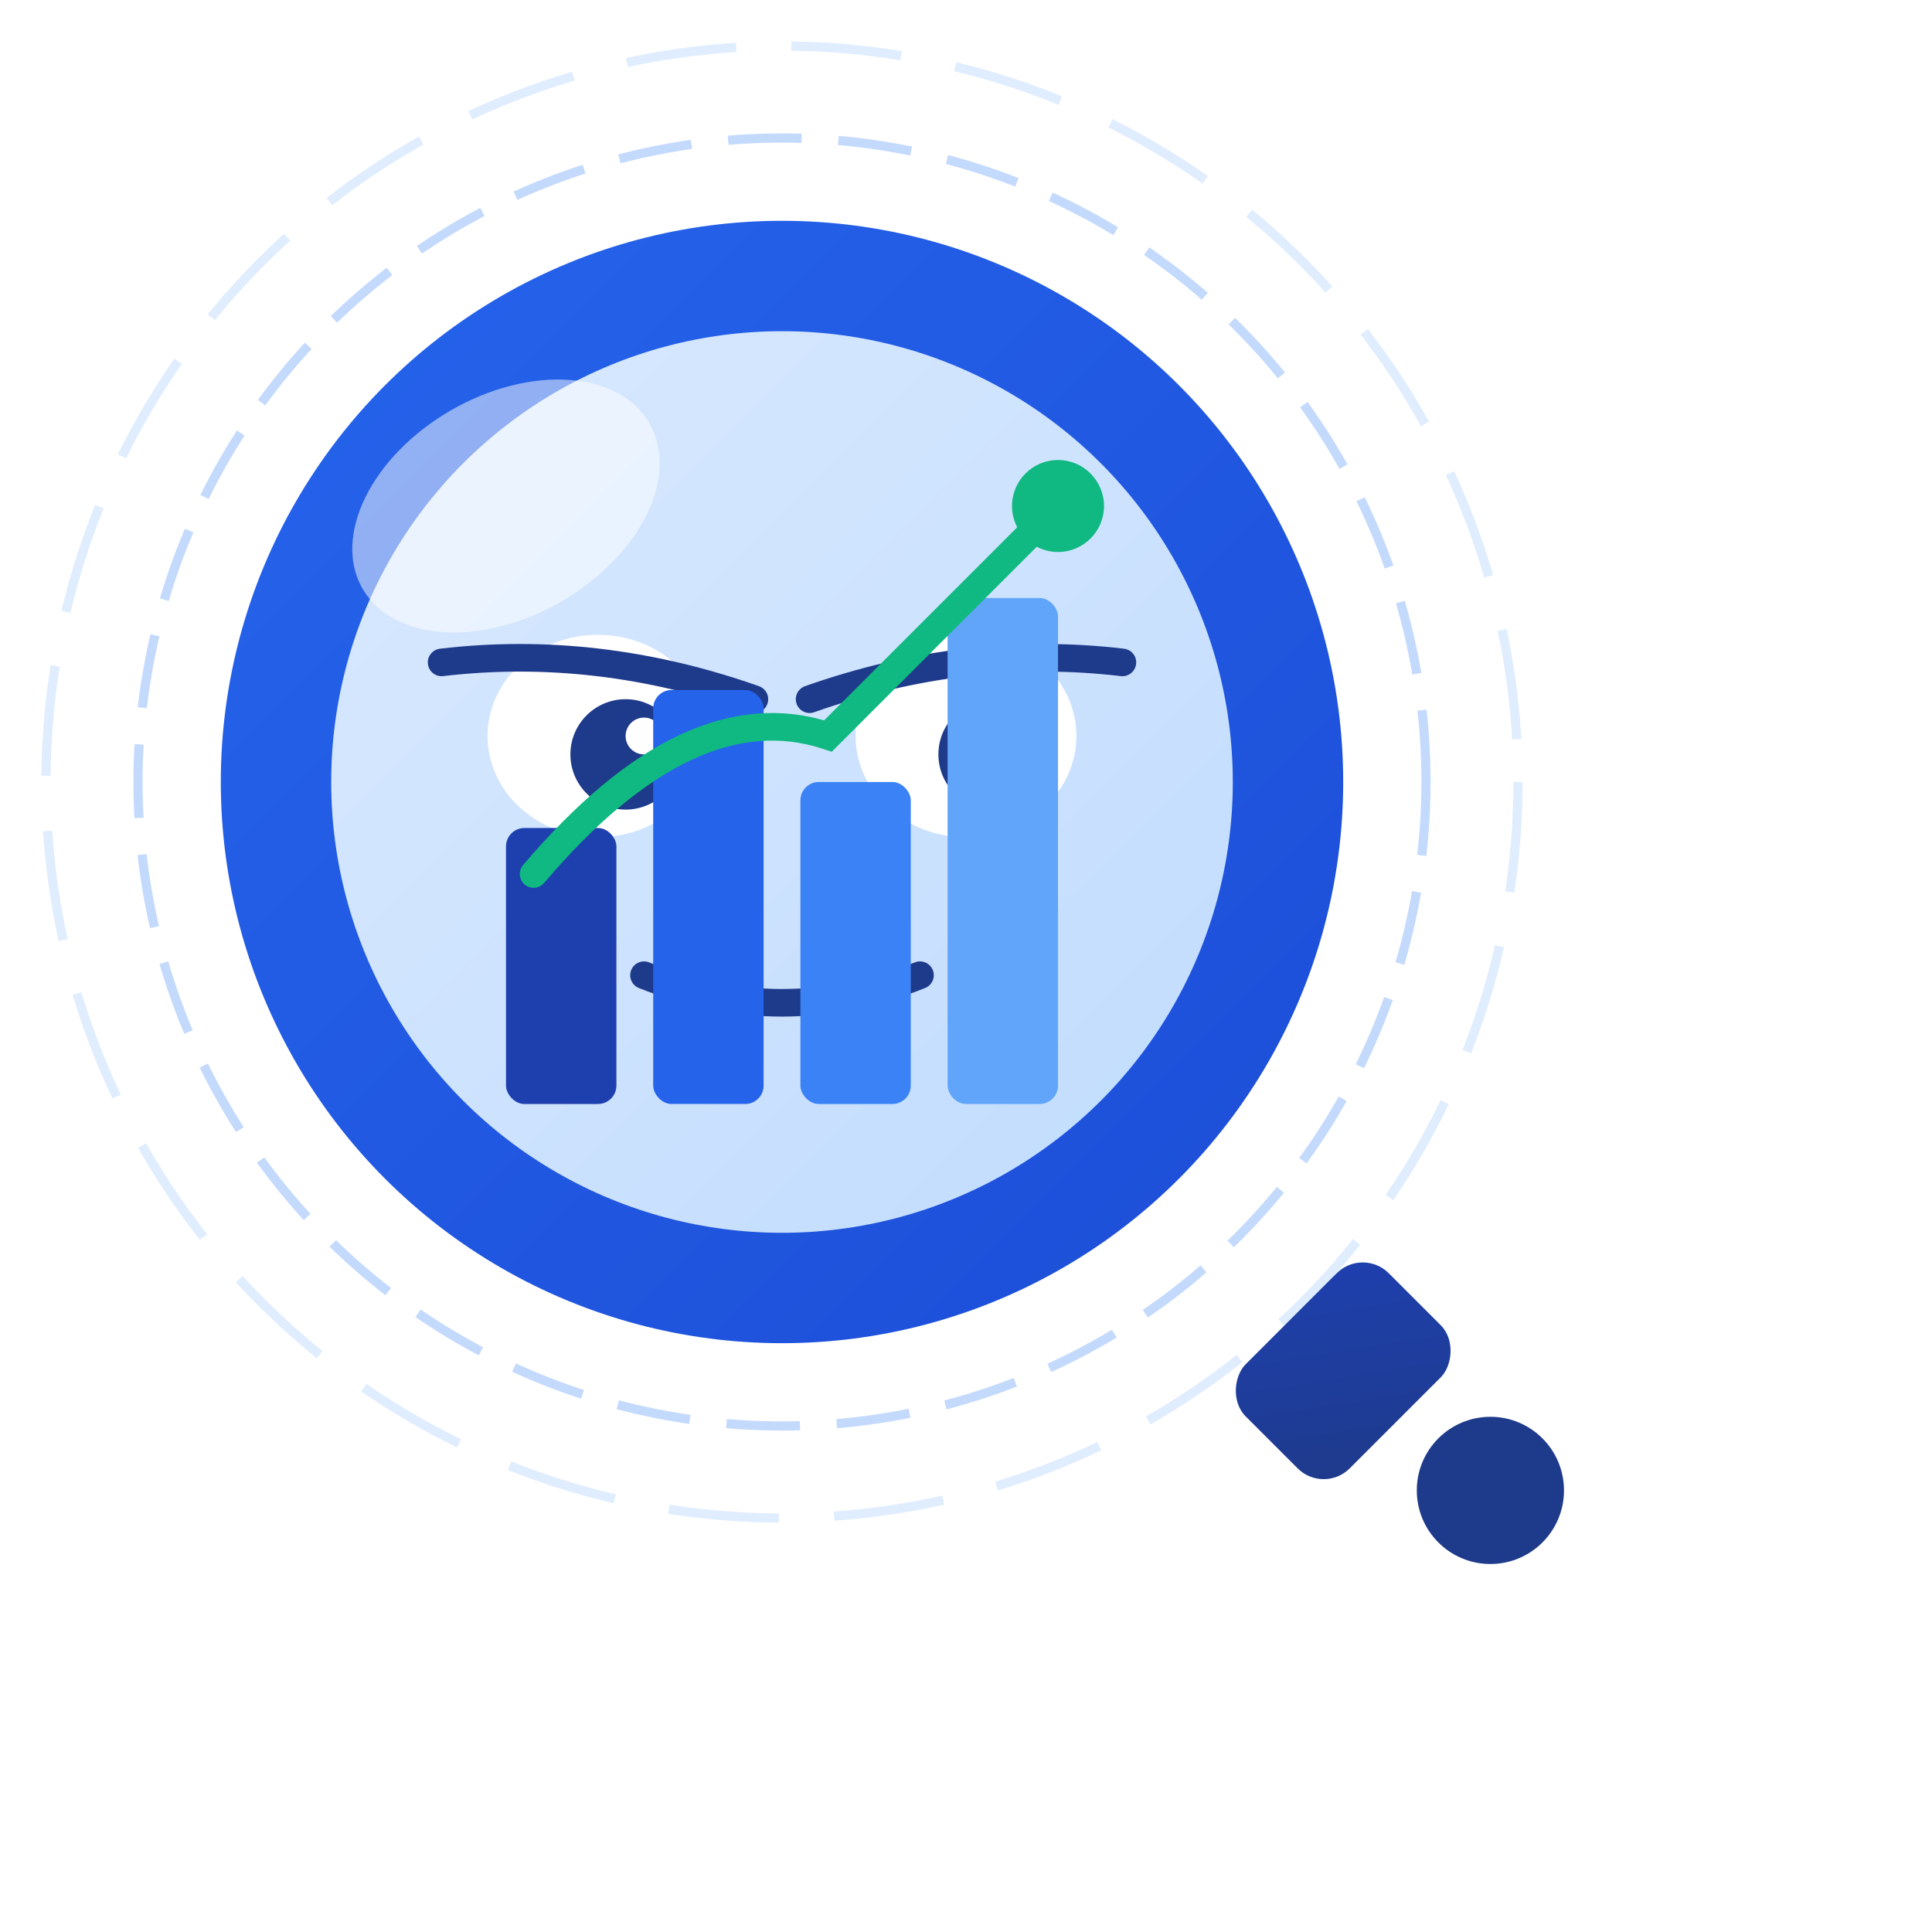
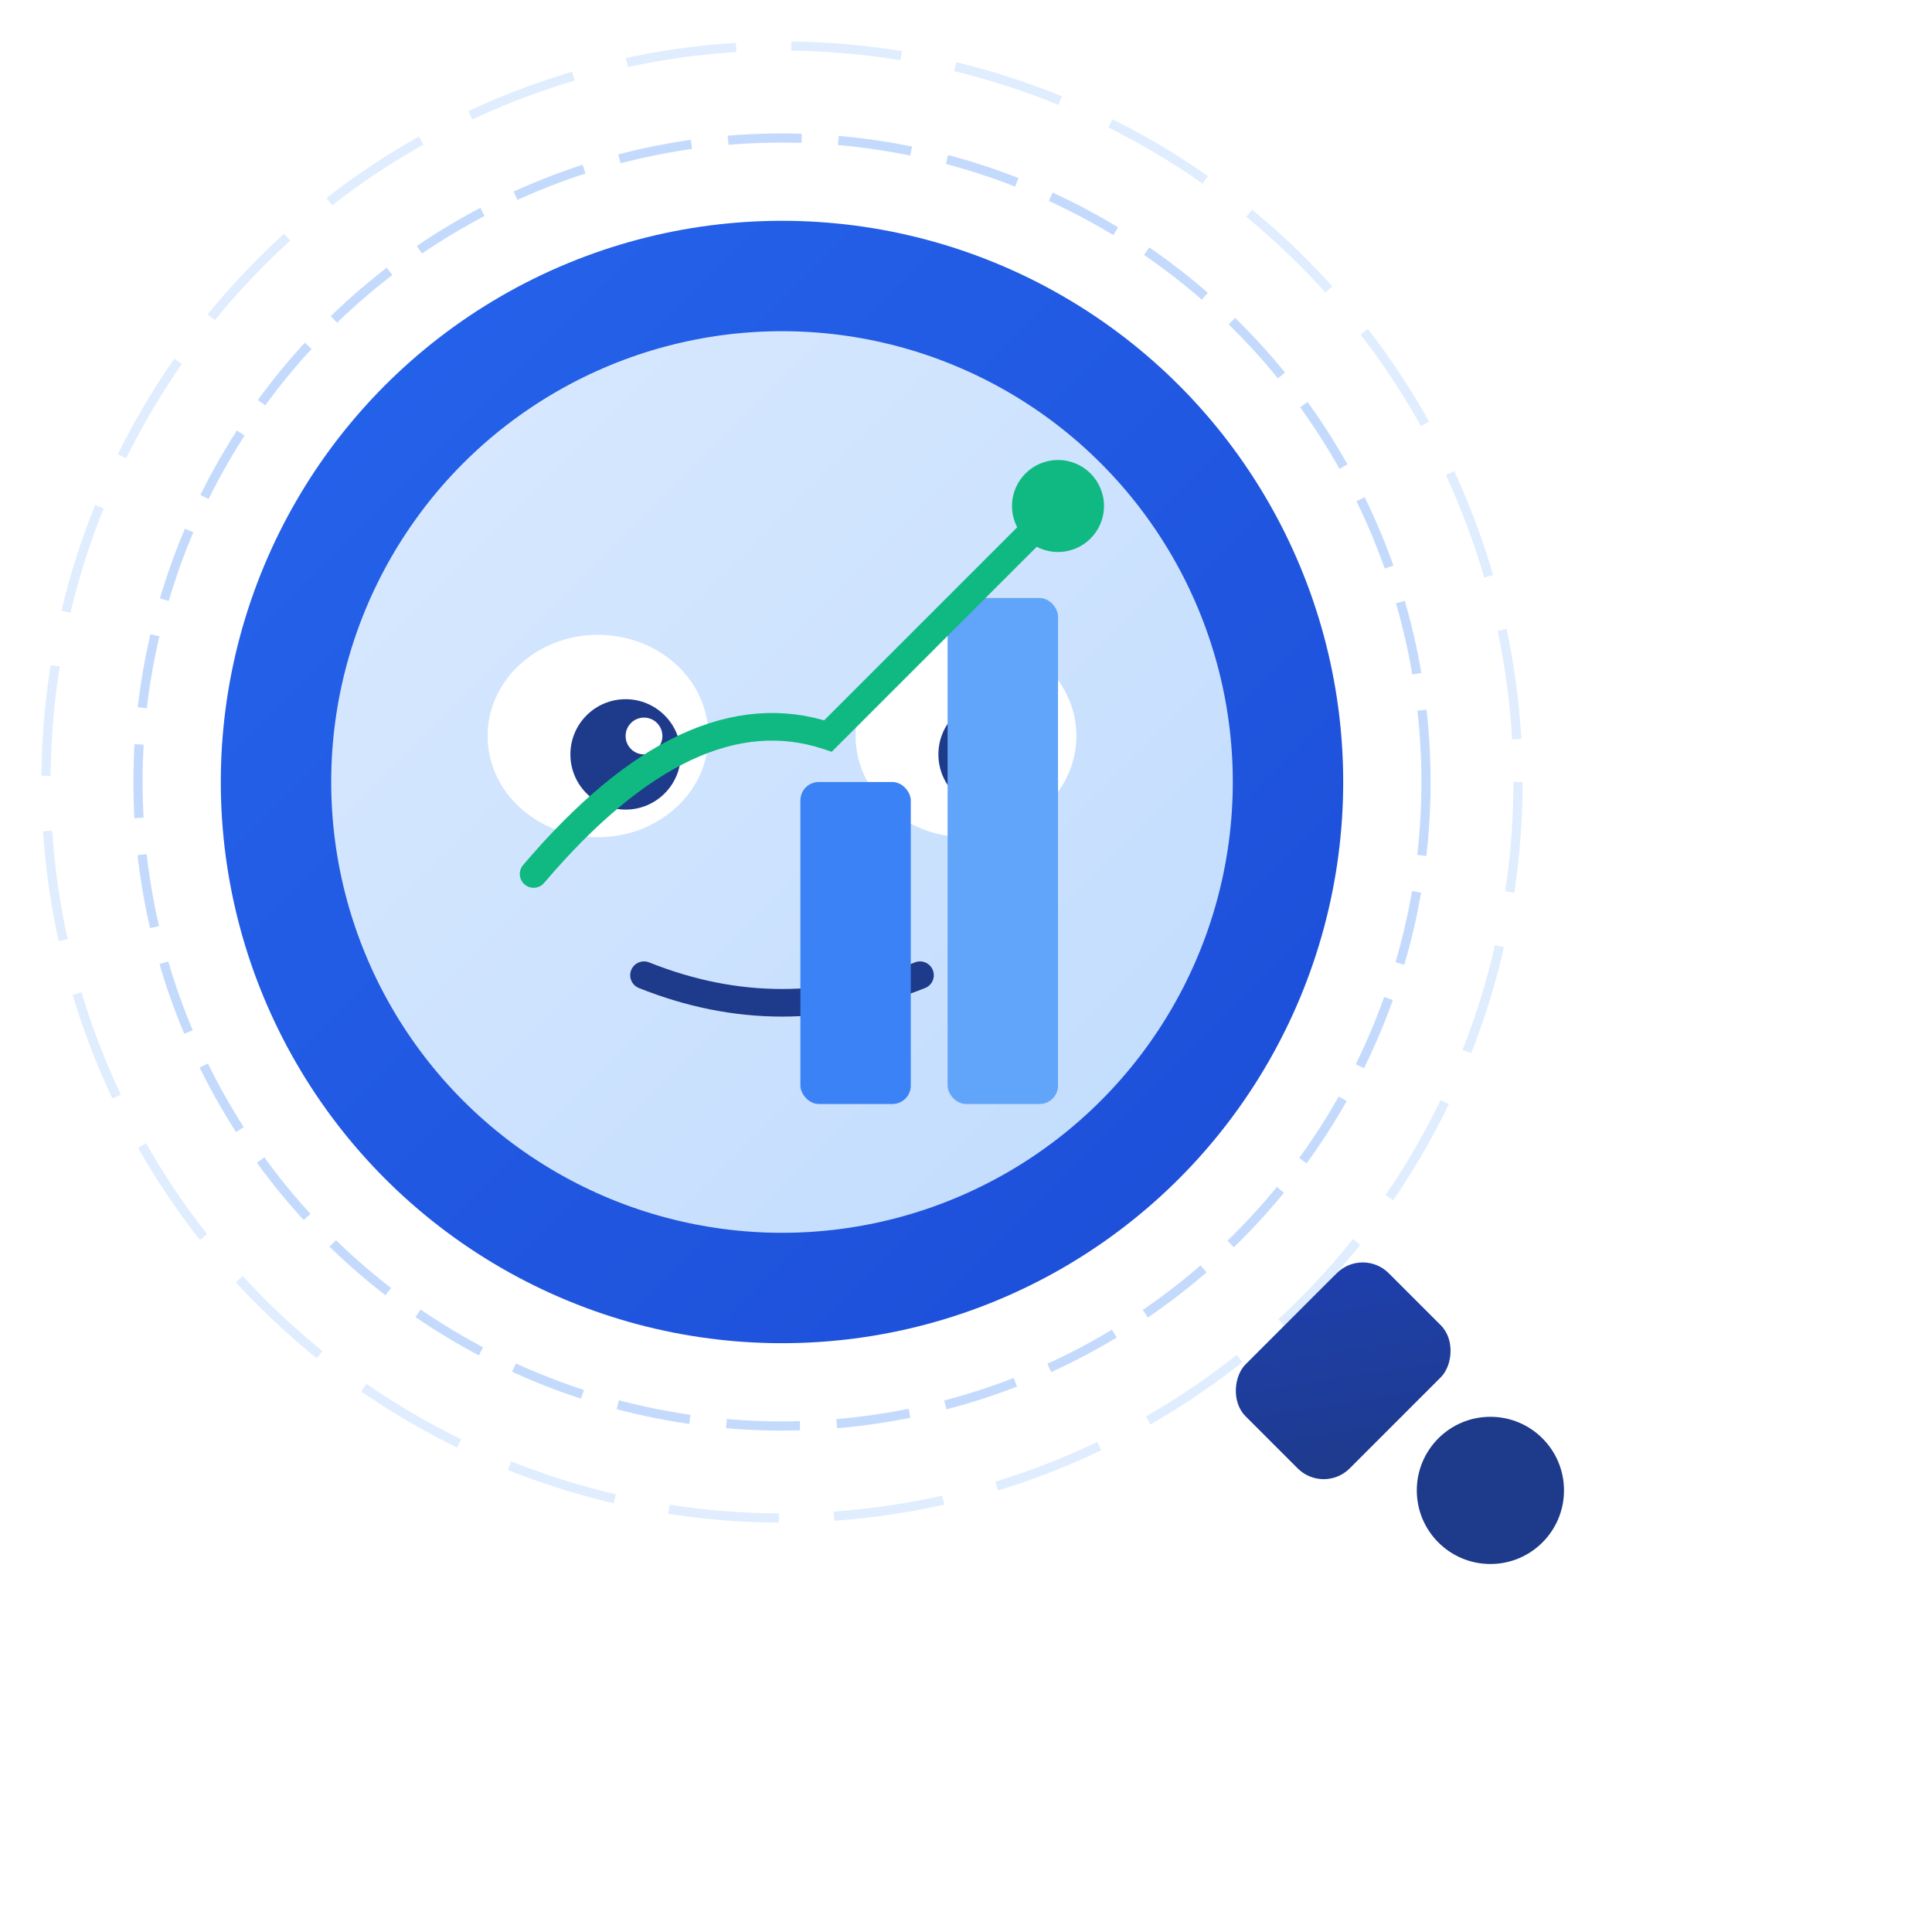
<svg xmlns="http://www.w3.org/2000/svg" viewBox="0 0 210 210" width="210" height="210">
  <defs>
    <linearGradient id="glassAnalyze" x1="0%" y1="0%" x2="100%" y2="100%">
      <stop offset="0%" style="stop-color:#DBEAFE" />
      <stop offset="100%" style="stop-color:#BFDBFE" />
    </linearGradient>
    <linearGradient id="frameAnalyze" x1="0%" y1="0%" x2="100%" y2="100%">
      <stop offset="0%" style="stop-color:#2563EB" />
      <stop offset="100%" style="stop-color:#1D4ED8" />
    </linearGradient>
    <linearGradient id="handleAnalyze" x1="0%" y1="0%" x2="100%" y2="100%">
      <stop offset="0%" style="stop-color:#1E40AF" />
      <stop offset="100%" style="stop-color:#1E3A8A" />
    </linearGradient>
    <filter id="shadowAnalyze" x="-20%" y="-20%" width="140%" height="140%">
      <feDropShadow dx="2" dy="4" stdDeviation="3" flood-opacity="0.2" />
    </filter>
  </defs>
  <style>
    /* Ciclo: rosto -&gt; ícone -&gt; rosto (6s total) */

    /* Rosto aparece e desaparece */
    .analyze-face {
      animation: face-cycle 6s ease-in-out infinite;
    }
    @keyframes face-cycle {
      0%, 25% { opacity: 1; transform: scale(1); }
      30%, 70% { opacity: 0; transform: scale(0.8); }
      75%, 100% { opacity: 1; transform: scale(1); }
    }

    /* Ícone de análise aparece no meio */
    .analyze-icon {
      animation: icon-cycle 6s ease-in-out infinite;
    }
    @keyframes icon-cycle {
      0%, 25% { opacity: 0; transform: scale(0.5); }
      35%, 65% { opacity: 1; transform: scale(1); }
      75%, 100% { opacity: 0; transform: scale(0.5); }
    }

    /* CABO - morph para dentro do círculo */
    .handle-morph {
      animation: handle-morph-cycle 6s ease-in-out infinite;
      transform-origin: 130px 130px;
    }
    @keyframes handle-morph-cycle {
      0%, 25% { transform: translate(0, 0) scale(1); opacity: 1; }
      30%, 70% { transform: translate(-30px, -30px) scale(0); opacity: 0; }
      75%, 100% { transform: translate(0, 0) scale(1); opacity: 1; }
    }

    /* Fundo de movimento (linhas circulares) */
    .motion-ring {
      animation: ring-spin 2s linear infinite;
      transform-origin: 85px 85px;
    }
    .motion-ring-reverse {
      animation: ring-spin-reverse 3s linear infinite;
      transform-origin: 85px 85px;
    }
    @keyframes ring-spin {
      from { transform: rotate(0deg); }
      to { transform: rotate(360deg); }
    }
    @keyframes ring-spin-reverse {
      from { transform: rotate(0deg); }
      to { transform: rotate(-360deg); }
    }

    /* Barras do gráfico animadas */
    .bar-1 { animation: bar-grow 1s ease-in-out infinite 0s; }
    .bar-2 { animation: bar-grow 1s ease-in-out infinite 0.15s; }
    .bar-3 { animation: bar-grow 1s ease-in-out infinite 0.3s; }
    .bar-4 { animation: bar-grow 1s ease-in-out infinite 0.45s; }
    @keyframes bar-grow {
      0%, 100% { transform: scaleY(0.4); }
      50% { transform: scaleY(1); }
    }

    /* Linha de tendência */
    .trend-line {
      stroke-dasharray: 100;
      animation: draw-line 2s ease-in-out infinite;
    }
    @keyframes draw-line {
      0% { stroke-dashoffset: 100; }
      50% { stroke-dashoffset: 0; }
      100% { stroke-dashoffset: -100; }
    }

    /* Expressão facial enquanto visível */
    .analyze-pupil {
      animation: read-motion 2s ease-in-out infinite;
    }
    @keyframes read-motion {
      0%, 100% { transform: translateX(-3px); }
      50% { transform: translateX(3px); }
    }

    .analyze-brow {
      animation: focus-brow 2s ease-in-out infinite;
    }
    @keyframes focus-brow {
      0%, 100% { transform: translateY(0); }
      50% { transform: translateY(2px); }
    }
  </style>
  <circle cx="85" cy="85" r="70" fill="none" stroke="#3B82F6" stroke-width="1" stroke-dasharray="8 4" opacity="0.3" class="motion-ring" />
  <circle cx="85" cy="85" r="80" fill="none" stroke="#60A5FA" stroke-width="1" stroke-dasharray="12 6" opacity="0.2" class="motion-ring-reverse" />
  <g filter="url(#shadowAnalyze)">
    <g class="handle-morph">
      <rect x="138" y="138" width="16" height="22" rx="4" fill="url(#handleAnalyze)" transform="rotate(45 146 149)" />
      <circle cx="162" cy="162" r="8" fill="#1E3A8A" />
    </g>
    <circle cx="85" cy="85" r="55" fill="url(#glassAnalyze)" />
    <circle cx="85" cy="85" r="55" fill="none" stroke="url(#frameAnalyze)" stroke-width="12" />
    <g class="analyze-face" style="transform-origin: 85px 85px">
      <ellipse cx="65" cy="80" rx="12" ry="11" fill="white" />
      <ellipse cx="105" cy="80" rx="12" ry="11" fill="white" />
      <g class="analyze-pupil" style="transform-origin: 65px 82px">
        <circle cx="68" cy="82" r="6" fill="#1E3A8A" />
        <circle cx="70" cy="80" r="2" fill="white" />
      </g>
      <g class="analyze-pupil" style="transform-origin: 105px 82px">
        <circle cx="108" cy="82" r="6" fill="#1E3A8A" />
        <circle cx="110" cy="80" r="2" fill="white" />
      </g>
-       <path d="M48 72 Q65 70 82 76" stroke="#1E3A8A" stroke-width="3" fill="none" stroke-linecap="round" class="analyze-brow" />
-       <path d="M88 76 Q105 70 122 72" stroke="#1E3A8A" stroke-width="3" fill="none" stroke-linecap="round" class="analyze-brow" />
      <path d="M70 106 Q85 112 100 106" stroke="#1E3A8A" stroke-width="3" fill="none" stroke-linecap="round" />
    </g>
    <g class="analyze-icon" style="transform-origin: 85px 85px">
      <g transform="translate(55, 60)">
-         <rect x="0" y="30" width="12" height="30" rx="2" fill="#1E40AF" class="bar-1" style="transform-origin: 6px 60px" />
-         <rect x="16" y="15" width="12" height="45" rx="2" fill="#2563EB" class="bar-2" style="transform-origin: 22px 60px" />
        <rect x="32" y="25" width="12" height="35" rx="2" fill="#3B82F6" class="bar-3" style="transform-origin: 38px 60px" />
        <rect x="48" y="5" width="12" height="55" rx="2" fill="#60A5FA" class="bar-4" style="transform-origin: 54px 60px" />
      </g>
      <path d="M58 95 Q75 75 90 80 Q100 70 115 55" stroke="#10B981" stroke-width="3" fill="none" stroke-linecap="round" class="trend-line" />
      <circle cx="115" cy="55" r="5" fill="#10B981" />
    </g>
-     <ellipse cx="55" cy="55" rx="18" ry="12" fill="white" opacity="0.5" transform="rotate(-30 55 55)" />
  </g>
</svg>